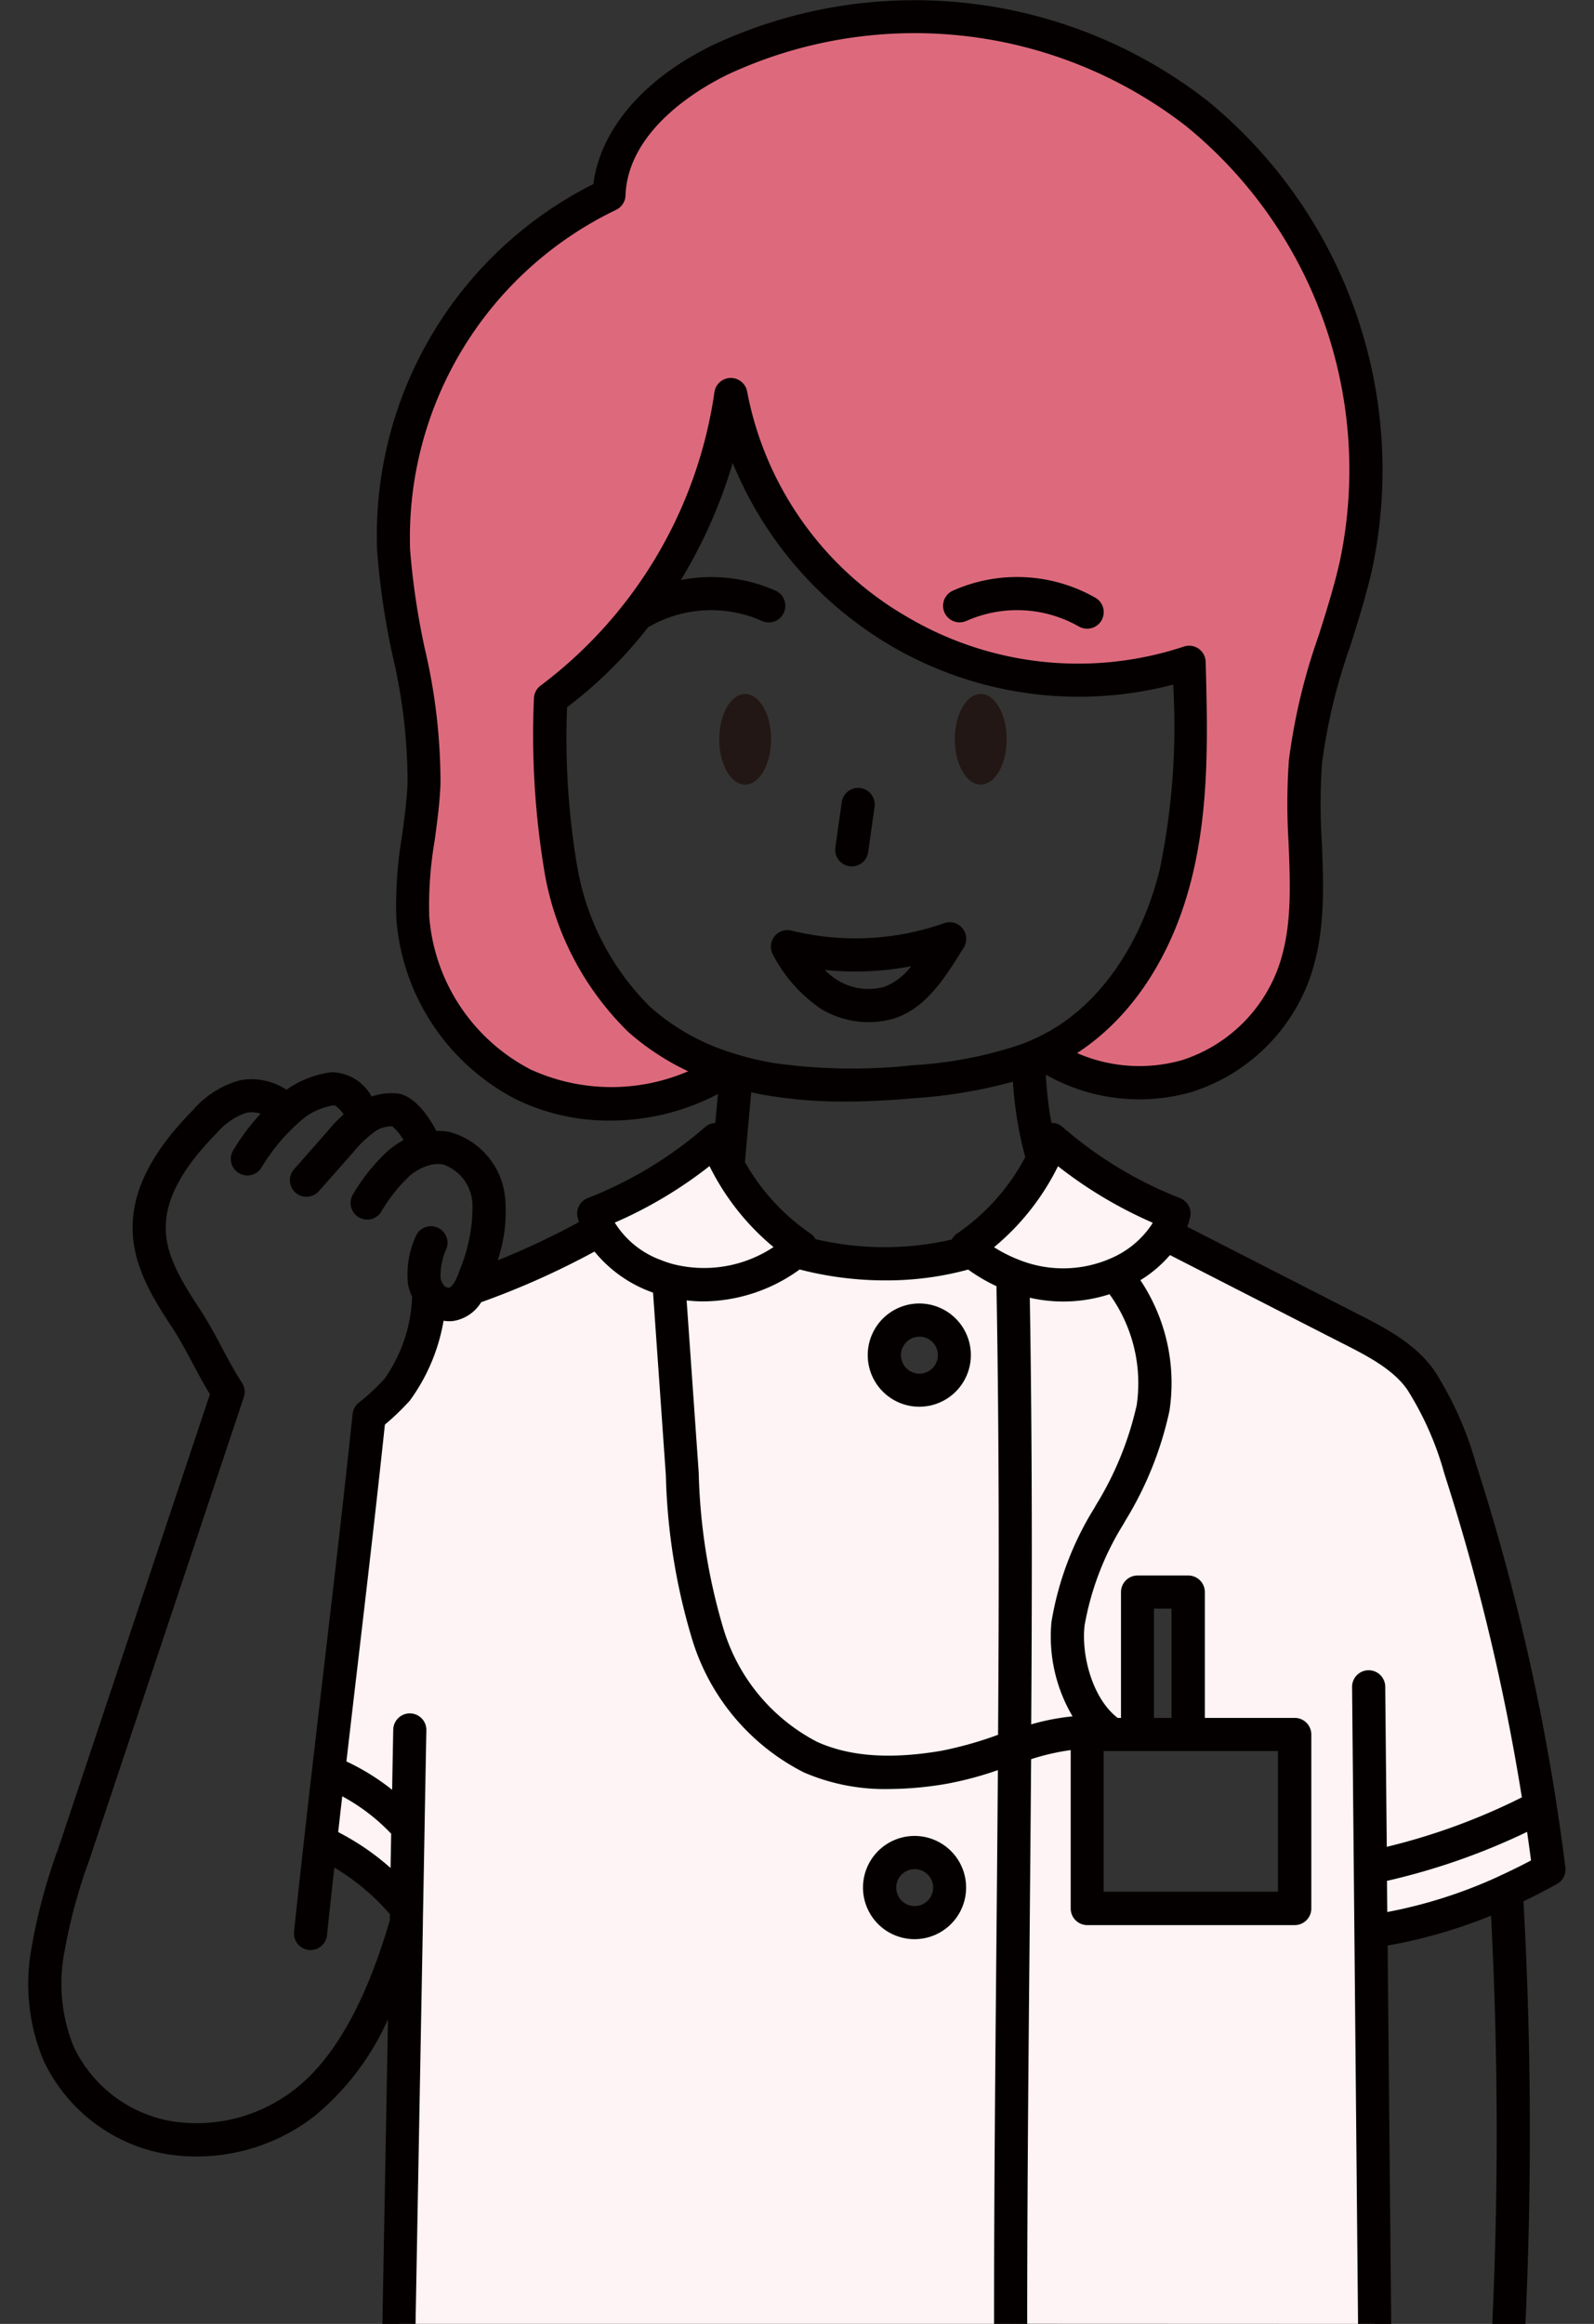
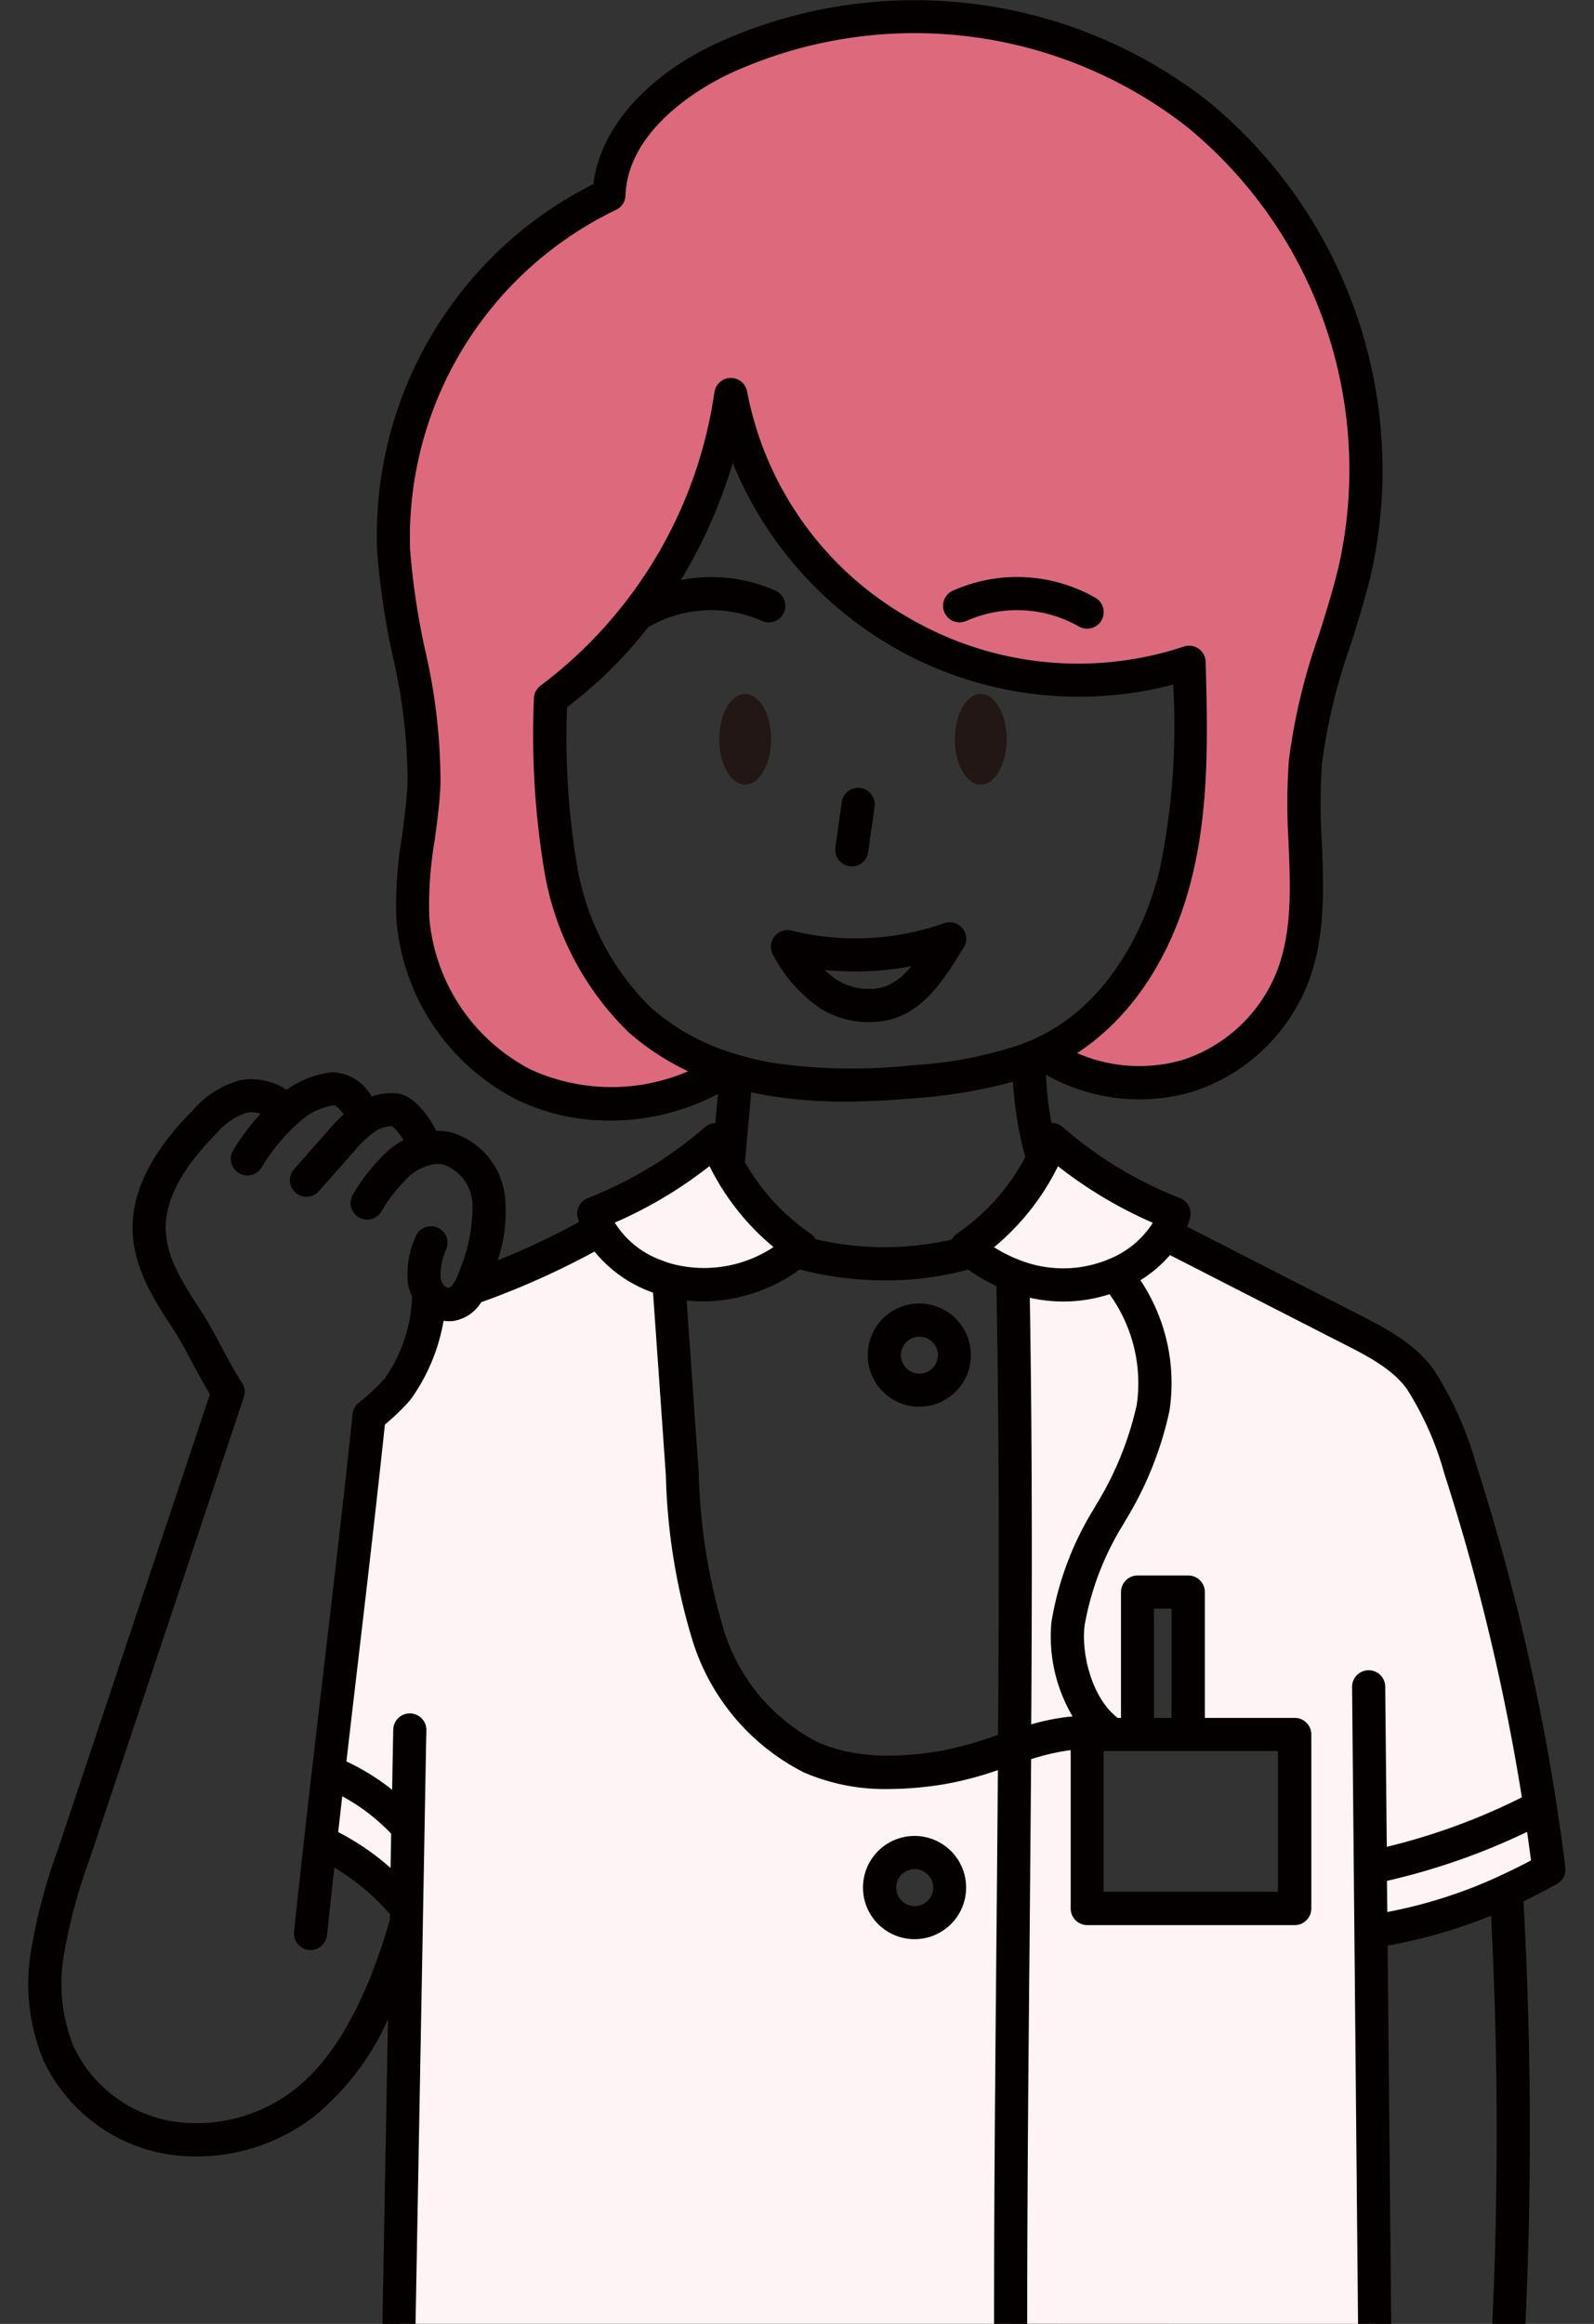
<svg xmlns="http://www.w3.org/2000/svg" width="103.172" height="150.337" viewBox="0 0 103.172 150.337">
  <rect x="0" y="0" width="103.172" height="150.337" fill="#333333" stroke="none" />
  <defs>
    <clipPath id="clip-path">
      <path id="Rectangle_609" data-name="Rectangle 609" fill="none" d="M0 0h103.172v150.337H0z" />
    </clipPath>
  </defs>
  <g id="img_illust_10" transform="translate(-3605.046)">
    <g id="illust" transform="translate(895.991)">
      <g id="Group_1660" data-name="Group 1660" transform="translate(2709.055)" clip-path="url(#clip-path)">
        <g id="グループ_1653" data-name="グループ 1653" transform="translate(1.844)">
          <g id="グループ_1651" data-name="グループ 1651" transform="translate(18.895 1.083)">
            <path id="パス_2205" data-name="パス 2205" d="M3018.749 401.958a32.18 32.18 0 01-8.753 2.619h-.012l-.037-4.145h.025a42 42 0 0010.965-3.931q.317 2.022.57 4.059c-.896.504-1.818.969-2.758 1.398z" transform="translate(-2941.99 -280.705)" fill="#fef3f5" />
            <path id="パス_2206" data-name="パス 2206" d="M2847.376 9.911a29.857 29.857 0 0110.343 29.144c-.953 4.313-2.88 8.416-3.29 12.812-.435 4.681.855 9.614-.864 13.988a10.919 10.919 0 01-6.8 6.339 11.3 11.3 0 01-9.347-1.467c.355-.165.7-.343 1.045-.539 3.979-2.285 6.47-6.6 7.573-11.054s.992-9.111.873-13.7a22.738 22.738 0 01-18.759-1.991c-5.542-3.312-9.88-8.961-10.9-15.333a30.026 30.026 0 01-11.673 19.69 52.686 52.686 0 00.677 11.075 17.7 17.7 0 005.08 9.681 15.539 15.539 0 005.7 3.177 13.659 13.659 0 01-13.174 1.032 13.218 13.218 0 01-7.206-10.8c-.187-2.917.616-5.805.726-8.725.193-5.064-1.691-9.984-1.967-15.045a24.446 24.446 0 0113.942-23c.144-3.974 3.7-7.077 7.3-8.786a29.85 29.85 0 0130.721 3.502z" transform="translate(-2790.672 -3.674)" fill="#dd6a7c" />
            <path id="パス_2207" data-name="パス 2207" d="M2938.086 279.68a10.9 10.9 0 012.438 8.676 22.386 22.386 0 01-2.84 6.936 19.479 19.479 0 00-2.659 6.991c-.273 2.494.748 5.812 2.867 7.157a12.434 12.434 0 00-6.326.8c.074-10.2.086-20.385-.107-30.513a8.778 8.778 0 006.535-.006.915.915 0 00.092-.04z" transform="translate(-2886.639 -198.317)" fill="#fef3f5" />
            <path id="パス_2208" data-name="パス 2208" d="M2921.589 257.289q-.16-.129-.322-.266a14.869 14.869 0 004.954-5.7q.312-.626.56-1.281a27.071 27.071 0 007.917 4.795 4.51 4.51 0 01-.561 1.329 7.119 7.119 0 01-3.238 2.61 1.22 1.22 0 01-.092.04 8.778 8.778 0 01-6.535.006 10.145 10.145 0 01-2.683-1.533z" transform="translate(-2879.449 -177.422)" fill="#fef3f5" />
            <path id="パス_2209" data-name="パス 2209" d="M2930.94 341.316c0-12.417.174-24.883.26-37.324a12.428 12.428 0 016.326-.8h-1.626v11.243h13.428V303.2h-6.89v-9.212h-3.281v9.212h-1.63c-2.12-1.345-3.14-4.66-2.867-7.157a19.493 19.493 0 012.659-6.991 22.434 22.434 0 002.84-6.936 10.9 10.9 0 00-2.438-8.676 7.121 7.121 0 003.238-2.61l.055.037 11.3 5.778c1.866.953 3.986 1.924 5.184 3.643a21.229 21.229 0 012.543 5.723 141.3 141.3 0 015.181 21.868 41.981 41.981 0 01-10.965 3.931h-.024l.037 4.145.239 25.37z" transform="translate(-2886.272 -192.073)" fill="#fef3f5" />
            <path id="パス_2210" data-name="パス 2210" d="M2920.387 152.3c.925 0 1.676 1.311 1.676 2.932s-.75 2.932-1.676 2.932-1.679-1.311-1.679-2.932.75-2.932 1.679-2.932z" transform="translate(-2877.646 -108.489)" fill="#221714" />
            <path id="パス_2211" data-name="パス 2211" d="M2868.661 152.3c.925 0 1.676 1.311 1.676 2.932s-.75 2.932-1.676 2.932-1.679-1.311-1.679-2.932.754-2.932 1.679-2.932z" transform="translate(-2841.168 -108.489)" fill="#221714" />
            <path id="パス_2212" data-name="パス 2212" d="M2848.1 251.744a14.888 14.888 0 004.739 5.279c-.1.092-.211.177-.319.263a9.35 9.35 0 01-8.256 1.863 7.622 7.622 0 01-.965-.328 6.943 6.943 0 01-3.5-2.947 4.375 4.375 0 01-.389-1.032 27.075 27.075 0 007.917-4.795 14.321 14.321 0 00.773 1.697z" transform="translate(-2821.723 -177.422)" fill="#fef3f5" />
-             <path id="パス_2213" data-name="パス 2213" d="M2878.268 306.66a31.686 31.686 0 01-4.546 1.314 15.037 15.037 0 01-8.655-.649c-3.223-1.446-5.457-4.562-6.633-7.9a39.2 39.2 0 01-1.673-10.425c-.279-4.02-.6-8.514-.879-12.53a9.35 9.35 0 008.257-1.863 20.327 20.327 0 0011.338 0 10.154 10.154 0 002.681 1.538c.196 10.129.184 20.313.11 30.515zm-3.891-25.342a2.267 2.267 0 10-2.267 2.267 2.267 2.267 0 002.267-2.267z" transform="translate(-2833.34 -194.741)" fill="#fef3f5" />
            <path id="パス_2214" data-name="パス 2214" d="M2805.751 296.051c1.176 3.333 3.41 6.449 6.633 7.9a15.04 15.04 0 008.655.649 31.694 31.694 0 004.546-1.314c-.086 12.441-.26 24.907-.26 37.324h-39.588q.234-12.964.474-25.924c0-.316.01-.628.015-.944q.046-2.629.1-5.254h-.009a13.62 13.62 0 00-5.119-3.6h-.015c.882-7.665 1.817-15.306 2.625-23.014a14.676 14.676 0 001.82-1.7c1.112-1.3 2.316-4.666 2.01-6.351a1.532 1.532 0 001.468.836 1.749 1.749 0 001.241-1.032 50.942 50.942 0 008.391-3.811 6.944 6.944 0 003.5 2.947 7.635 7.635 0 00.965.328c.279 4.016.6 8.51.879 12.53a39.3 39.3 0 001.669 10.43zm15.636 16.329a2.267 2.267 0 10-2.267 2.267 2.267 2.267 0 002.267-2.267z" transform="translate(-2780.657 -191.362)" fill="#fef3f5" />
            <path id="パス_2215" data-name="パス 2215" d="M2785.076 392.382q-.046 2.629-.1 5.254a14.908 14.908 0 00-5.57-4.277q.253-2.293.521-4.577h.015a13.619 13.619 0 015.119 3.6z" transform="translate(-2779.411 -275.261)" fill="#fef3f5" />
          </g>
          <g id="Group_1659" data-name="Group 1659" fill="#040000">
            <path id="Path_2251" data-name="Path 2251" d="M2917.639 129.472a8.076 8.076 0 017.283.362 1.072 1.072 0 001.065-1.862 10.229 10.229 0 00-9.223-.459 1.072 1.072 0 00.875 1.958z" transform="translate(-2856.933 -89.303)" />
            <path id="Path_2252" data-name="Path 2252" d="M2893.367 177.976a1.051 1.051 0 00.151.011 1.072 1.072 0 001.06-.923l.414-2.932a1.072 1.072 0 10-2.124-.3l-.414 2.932a1.073 1.073 0 00.913 1.212z" transform="translate(-2840.229 -121.94)" />
            <path id="Path_2253" data-name="Path 2253" d="M2881.6 208.008a5.946 5.946 0 004.7.606l.033-.01c2.042-.667 3.287-2.667 4.288-4.275l.188-.3a1.072 1.072 0 00-1.264-1.581 17.293 17.293 0 01-9.887.479 1.072 1.072 0 00-1.181 1.584 9.533 9.533 0 003.123 3.497zm5.805-2.772a4.011 4.011 0 01-1.718 1.324 3.814 3.814 0 01-3.005-.4 4.028 4.028 0 01-.861-.686 19.383 19.383 0 005.579-.239z" transform="translate(-2830.277 -142.726)" />
            <path id="Path_2254" data-name="Path 2254" d="M2902.94 286.058a3.339 3.339 0 000 6.679 3.339 3.339 0 00-.009-6.679zm1.2 3.338a1.195 1.195 0 01-1.193 1.2 1.195 1.195 0 111.195-1.2z" transform="translate(-2845.28 -201.734)" />
            <path id="Path_2255" data-name="Path 2255" d="M2901.9 402.9a3.339 3.339 0 000 6.678 3.339 3.339 0 00-.009-6.678zm1.2 3.338a1.194 1.194 0 01-1.193 1.2 1.195 1.195 0 111.195-1.2z" transform="translate(-2844.547 -284.131)" />
            <path id="Path_2256" data-name="Path 2256" d="M2814.787 120.808c-.169-1.362-.362-2.74-.574-4.091 0-.013 0-.026-.006-.039s0-.013 0-.02a142.789 142.789 0 00-5.21-21.975 22.3 22.3 0 00-2.684-6.007c-1.253-1.8-3.3-2.833-5.109-3.748l-10.894-5.569a5.607 5.607 0 00.188-.6 1.072 1.072 0 00-.652-1.252 25.934 25.934 0 01-7.6-4.6 1.07 1.07 0 00-.721-.262 22.084 22.084 0 01-.361-3.123 12.263 12.263 0 009.467 1.11 11.959 11.959 0 007.471-6.967c1.174-2.989 1.045-6.167.92-9.241a38.564 38.564 0 01.014-5.04 36.583 36.583 0 011.823-7.574c.522-1.655 1.063-3.366 1.447-5.107a30.864 30.864 0 00-10.723-30.214 30.853 30.853 0 00-31.853-3.631c-4.532 2.156-7.417 5.5-7.855 9.049a25.424 25.424 0 00-13.995 23.763 49.055 49.055 0 00.995 6.73 35.739 35.739 0 01.972 8.216c-.044 1.151-.2 2.289-.363 3.494a26.764 26.764 0 00-.362 5.352 14.373 14.373 0 007.8 11.681 13.688 13.688 0 006.028 1.349 15 15 0 006.986-1.719l-.17 1.876a1.067 1.067 0 00-.659.258 25.935 25.935 0 01-7.6 4.6 1.072 1.072 0 00-.653 1.247c.025.1.053.2.083.305a49.981 49.981 0 01-5.254 2.474 9.945 9.945 0 00.491-3.913 4.9 4.9 0 00-3.611-4.393 4.134 4.134 0 00-.856-.066c-.513-1.021-1.471-2.277-2.474-2.42l-.05-.006a4 4 0 00-1.664.2 3.014 3.014 0 00-2.571-1.573 6.44 6.44 0 00-2.934 1.134 4.116 4.116 0 00-3.005-.612 6.127 6.127 0 00-3.05 1.929c-2.748 2.774-4.023 5.371-3.9 7.937.112 2.411 1.473 4.485 2.567 6.151.457.7.873 1.473 1.313 2.3.356.666.722 1.35 1.116 1.994l-9.829 29.424a36.719 36.719 0 00-1.749 6.568 12.905 12.905 0 00.79 7.071 10.816 10.816 0 007.89 6.079 12.457 12.457 0 009.6-2.39 17.107 17.107 0 004.824-6.321q-.182 9.845-.361 19.688-.153 8.153-.3 16.306a1.072 1.072 0 001.053 1.091h.019a1.072 1.072 0 001.072-1.054q.144-8.151.3-16.3.236-12.96.475-25.934c0-.312.009-.621.015-.934q.049-2.626.095-5.255.055-3.152.116-6.3a1.072 1.072 0 00-2.144-.041q-.038 1.946-.072 3.892a14.784 14.784 0 00-2.959-1.835q.342-2.962.69-5.921c.608-5.19 1.237-10.552 1.8-15.87a15.867 15.867 0 001.615-1.554 12.239 12.239 0 002.183-5.164 2.585 2.585 0 00.377.029c.057 0 .115 0 .173-.006l.078-.008a2.587 2.587 0 001.806-1.213 52.181 52.181 0 007.335-3.278 8.529 8.529 0 003.432 2.522c.118.049.238.091.358.135.123 1.771.253 3.617.384 5.469.152 2.153.3 4.309.445 6.342a39.969 39.969 0 001.731 10.712 14.334 14.334 0 007.205 8.516 13.212 13.212 0 005.481 1.074 22.675 22.675 0 003.793-.346 22.413 22.413 0 003.28-.878q-.041 5.534-.094 11.071c-.075 8.121-.154 16.519-.154 24.759 0 6.039.048 12.153.154 18.174a1.072 1.072 0 001.072 1.053h.019a1.072 1.072 0 001.054-1.09c-.1-6.008-.156-12.11-.153-18.136 0-8.23.078-16.623.154-24.739q.054-5.9.1-11.8a14.7 14.7 0 012.562-.587v10.249a1.072 1.072 0 001.072 1.072h13.428a1.072 1.072 0 001.073-1.072v-11.26a1.073 1.073 0 00-1.073-1.072h-5.818v-8.14a1.073 1.073 0 00-1.073-1.072h-3.281a1.073 1.073 0 00-1.073 1.072v8.14h-.215c-1.6-1.219-2.362-3.981-2.144-5.968a18.437 18.437 0 012.536-6.6l.087-.161a22.7 22.7 0 002.87-7.124 11.977 11.977 0 00-1.879-8.463 8.136 8.136 0 001.914-1.625l10.571 5.406.474.241c1.658.839 3.374 1.706 4.317 3.06a20.212 20.212 0 012.4 5.439 140.667 140.667 0 015.015 20.935 40.907 40.907 0 01-8.744 3.2l-.1-10.361a1.072 1.072 0 00-1.072-1.062h-.011a1.073 1.073 0 00-1.062 1.082l.386 41.2q.082 9.076.168 18.155a1.072 1.072 0 001.072 1.062h.011a1.072 1.072 0 001.062-1.082q-.086-9.078-.168-18.155l-.229-24.451a33.222 33.222 0 006.691-1.933c.457 8.75.489 17.6.083 26.345-.285 6.19-.8 12.455-1.517 18.622a1.073 1.073 0 00.941 1.189 1.138 1.138 0 00.126.007 1.073 1.073 0 001.064-.948 269.17 269.17 0 001.529-18.772 270.337 270.337 0 00-.125-27.374 37.589 37.589 0 002.175-1.127 1.072 1.072 0 00.536-1.062zm-76-2.177l-.04 2.211a16.246 16.246 0 00-3.39-2.321q.13-1.16.263-2.317a12.619 12.619 0 013.172 2.427zm4.479-36.593a5.027 5.027 0 01-.324.8c-.085.158-.247.42-.413.471a.46.46 0 01-.394-.252l-.026-.049c-.009-.016-.006-.014-.01-.021a.853.853 0 01-.112-.3 4.231 4.231 0 01.385-1.926 1.072 1.072 0 10-2.02-.722 5.894 5.894 0 00-.478 3.015 3 3 0 00.267.816 9.785 9.785 0 01-1.765 5.3 13.646 13.646 0 01-1.687 1.574 1.072 1.072 0 00-.4.731c-.572 5.449-1.217 10.958-1.842 16.286q-.394 3.358-.782 6.715-.267 2.287-.521 4.582-.331 2.949-.644 5.908a1.072 1.072 0 00.954 1.179 1.059 1.059 0 00.114.006 1.072 1.072 0 001.065-.959q.231-2.191.477-4.376a14.717 14.717 0 013.592 3.009c0 .133 0 .266-.006.4-1.552 5.345-3.649 9.048-6.24 11.007a10.324 10.324 0 01-7.927 1.984 8.635 8.635 0 01-6.3-4.836 10.809 10.809 0 01-.626-5.907 35.125 35.125 0 011.658-6.183l9.99-29.907a1.071 1.071 0 00-.12-.927c-.451-.689-.864-1.46-1.3-2.276s-.9-1.686-1.411-2.461c-1.209-1.841-2.14-3.383-2.218-5.075-.093-1.934.98-4 3.281-6.326a4.326 4.326 0 011.949-1.336 1.923 1.923 0 01.907.063 14.307 14.307 0 00-1.779 2.375 1.072 1.072 0 101.842 1.1 12.207 12.207 0 012.267-2.776c.167-.157.353-.318.554-.48a4.276 4.276 0 011.9-.765 1.973 1.973 0 01.586.59 9.748 9.748 0 00-1.028 1.077l-2.182 2.474a1.072 1.072 0 101.609 1.418l2.2-2.491.03-.035a7.625 7.625 0 011.354-1.3 1.881 1.881 0 011.172-.366 3.6 3.6 0 01.724.89 5.435 5.435 0 00-.977.662 12.194 12.194 0 00-2.278 2.82 1.072 1.072 0 101.8 1.169 10.411 10.411 0 011.865-2.352 3.363 3.363 0 011.3-.686 1.992 1.992 0 01.865-.034 2.828 2.828 0 011.883 2.521 10.524 10.524 0 01-.775 4.181zm44.892 22.028h1.136v7.068h-1.136zm-3.256 9.212h11.283v9.1h-11.283zm-37.03-44.061a12.207 12.207 0 01-6.62-9.912 24.738 24.738 0 01.347-4.913c.164-1.2.333-2.447.38-3.7a37.86 37.86 0 00-1.01-8.709 47.463 47.463 0 01-.958-6.435 23.524 23.524 0 0113.315-21.964 1.074 1.074 0 00.628-.937c.16-4.415 5.158-7.13 6.687-7.858a28.666 28.666 0 0129.6 3.373 28.676 28.676 0 019.963 28.073c-.364 1.648-.889 3.313-1.4 4.923a38.791 38.791 0 00-1.913 8.021 40.165 40.165 0 00-.021 5.326c.122 2.983.236 5.8-.77 8.363a9.814 9.814 0 01-6.126 5.714 10.1 10.1 0 01-6.792-.457c3.554-2.311 6.177-6.3 7.423-11.321 1.148-4.624 1.024-9.384.9-13.987a1.072 1.072 0 00-1.425-.985 21.766 21.766 0 01-17.856-1.9 21.451 21.451 0 01-10.394-14.582 1.072 1.072 0 00-1.059-.9h-.007a1.072 1.072 0 00-1.054.916 28.883 28.883 0 01-11.238 18.976 1.072 1.072 0 00-.446.86 53.776 53.776 0 00.7 11.3 18.912 18.912 0 005.423 10.272 16.517 16.517 0 003.859 2.529 12.579 12.579 0 01-10.131-.087zm7.707-4.048a16.8 16.8 0 01-4.748-9.1 49.635 49.635 0 01-.66-10.315 28.525 28.525 0 005.255-5.185c.025-.012.051-.023.076-.037a8.084 8.084 0 017.287-.362 1.072 1.072 0 10.875-1.958 10.23 10.23 0 00-6.129-.688 32.081 32.081 0 003.358-7.574 24.445 24.445 0 0010.237 11.823 24.079 24.079 0 0018.271 2.514 45.554 45.554 0 01-.877 12c-1.164 4.687-3.739 8.471-7.064 10.381-.31.177-.626.34-.963.5-.275.127-.55.243-.816.344l-.038.016-.039.016a26.673 26.673 0 01-7.05 1.367 35.964 35.964 0 01-9.08-.154 19.816 19.816 0 01-2.04-.468 16.033 16.033 0 01-.557-.169 14.356 14.356 0 01-5.293-2.952zm24.246 9.69a13.813 13.813 0 01-4.411 4.94 1.065 1.065 0 00-.343.389 19.489 19.489 0 01-8.815-.023 1.069 1.069 0 00-.333-.367 13.868 13.868 0 01-4.238-4.62c.132-1.483.271-3.015.406-4.517.337.075.675.145 1.012.2a29.664 29.664 0 005.065.4c1.657 0 3.219-.106 4.568-.223a32.426 32.426 0 006.295-1.06 24.249 24.249 0 00.799 4.88zm-23.636 6.633a5.9 5.9 0 01-2.93-2.4 28.016 28.016 0 006.132-3.656q.118.238.243.471a16.029 16.029 0 003.9 4.768 8.143 8.143 0 01-6.511 1.1 6.556 6.556 0 01-.829-.284zm21.874 30.737l-.054.018a24.036 24.036 0 01-3.605 1.013c-3.3.562-5.927.375-8.036-.571a12.2 12.2 0 01-6.06-7.273 38.358 38.358 0 01-1.615-10.146 34384.503 34384.503 0 00-.783-11.145 9.667 9.667 0 001.082.065 10.743 10.743 0 006.234-2.066 22.087 22.087 0 005.555.706 20.124 20.124 0 005.351-.7 11.2 11.2 0 001.832 1.074c.193 10.466.16 20.902.104 29.024zm8.966-21.276a21.1 21.1 0 01-2.636 6.434l-.088.161a20.142 20.142 0 00-2.782 7.386 10.137 10.137 0 001.368 6.1 14.654 14.654 0 00-2.678.518c.052-7.823.078-17.67-.091-27.6a9.706 9.706 0 005.159-.228 9.825 9.825 0 011.753 7.227zm.959-11.7a6.027 6.027 0 01-2.74 2.2c-.026.01-.067.028-.092.04a7.681 7.681 0 01-5.748 0 9.079 9.079 0 01-1.6-.809 15.973 15.973 0 004.125-5.212l.014-.028a28.045 28.045 0 006.132 3.656c-.026.047-.055.1-.086.147zm22.607 42.076a1.067 1.067 0 00-.136.063 31.094 31.094 0 01-7.2 2.3l-.019-2.017a43.052 43.052 0 009.069-3.169q.134.923.255 1.848a38.59 38.59 0 01-1.964.969z" transform="translate(-2715.312)" />
          </g>
        </g>
      </g>
    </g>
  </g>
</svg>